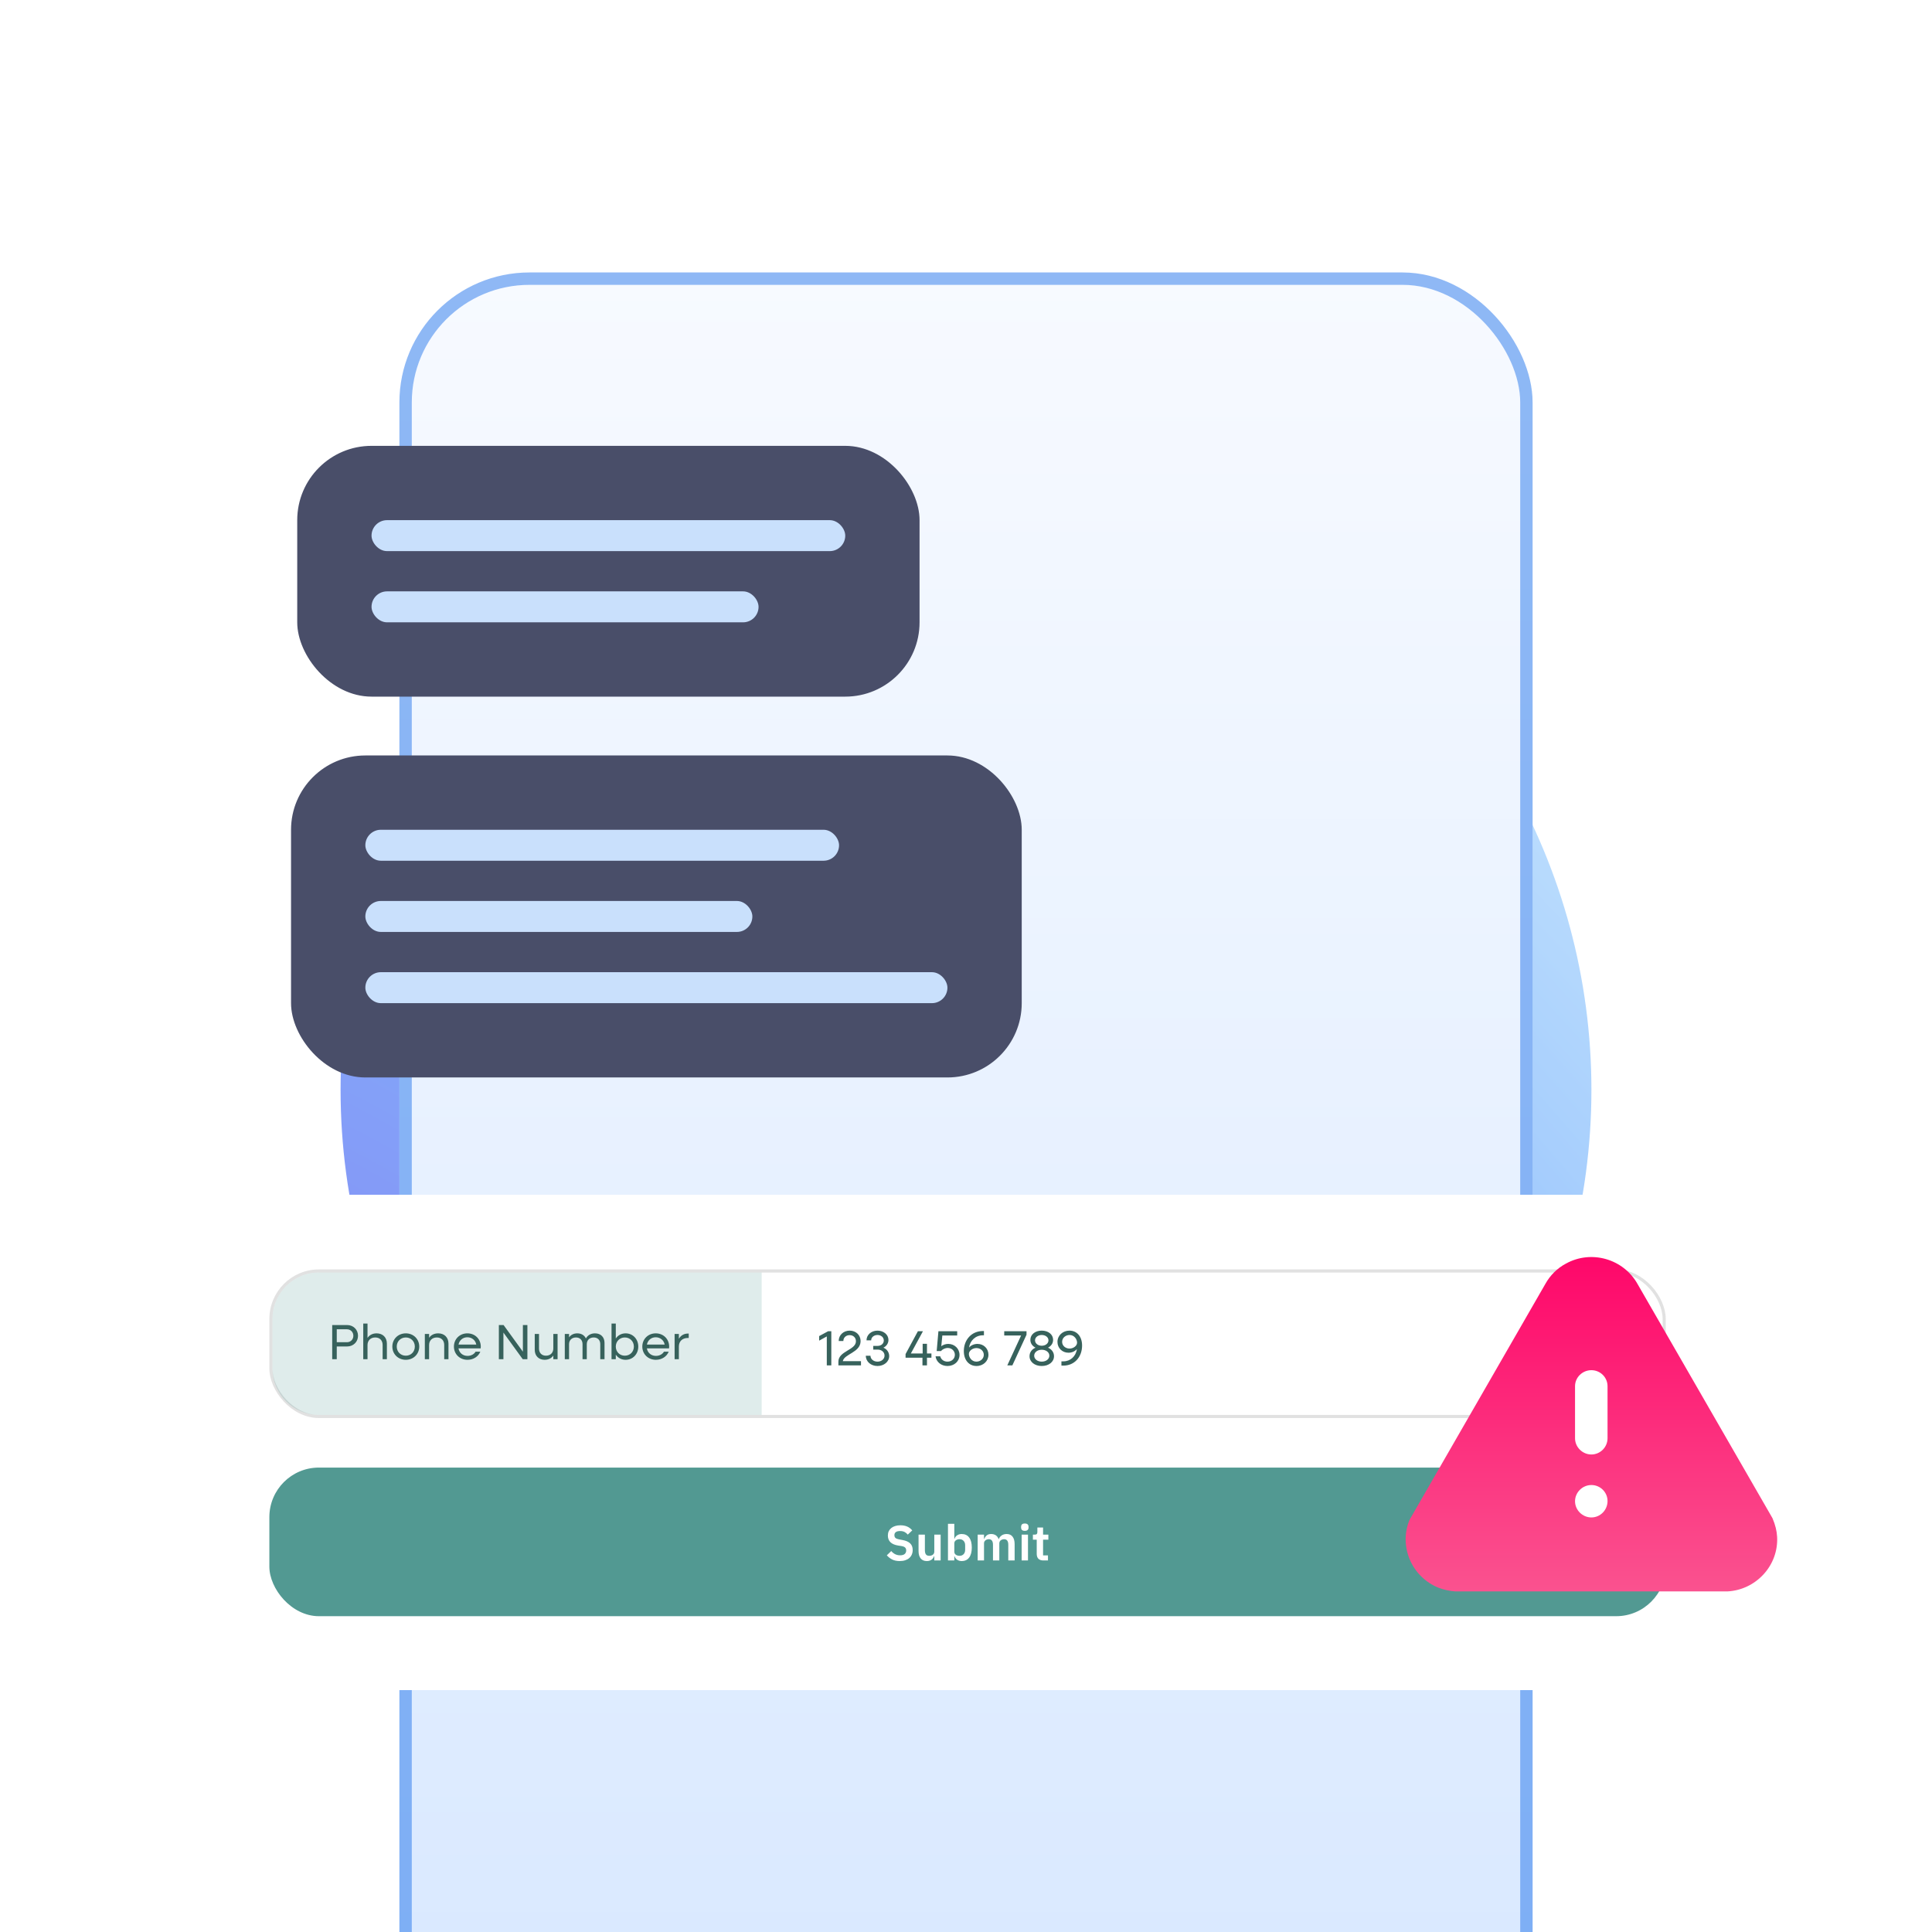
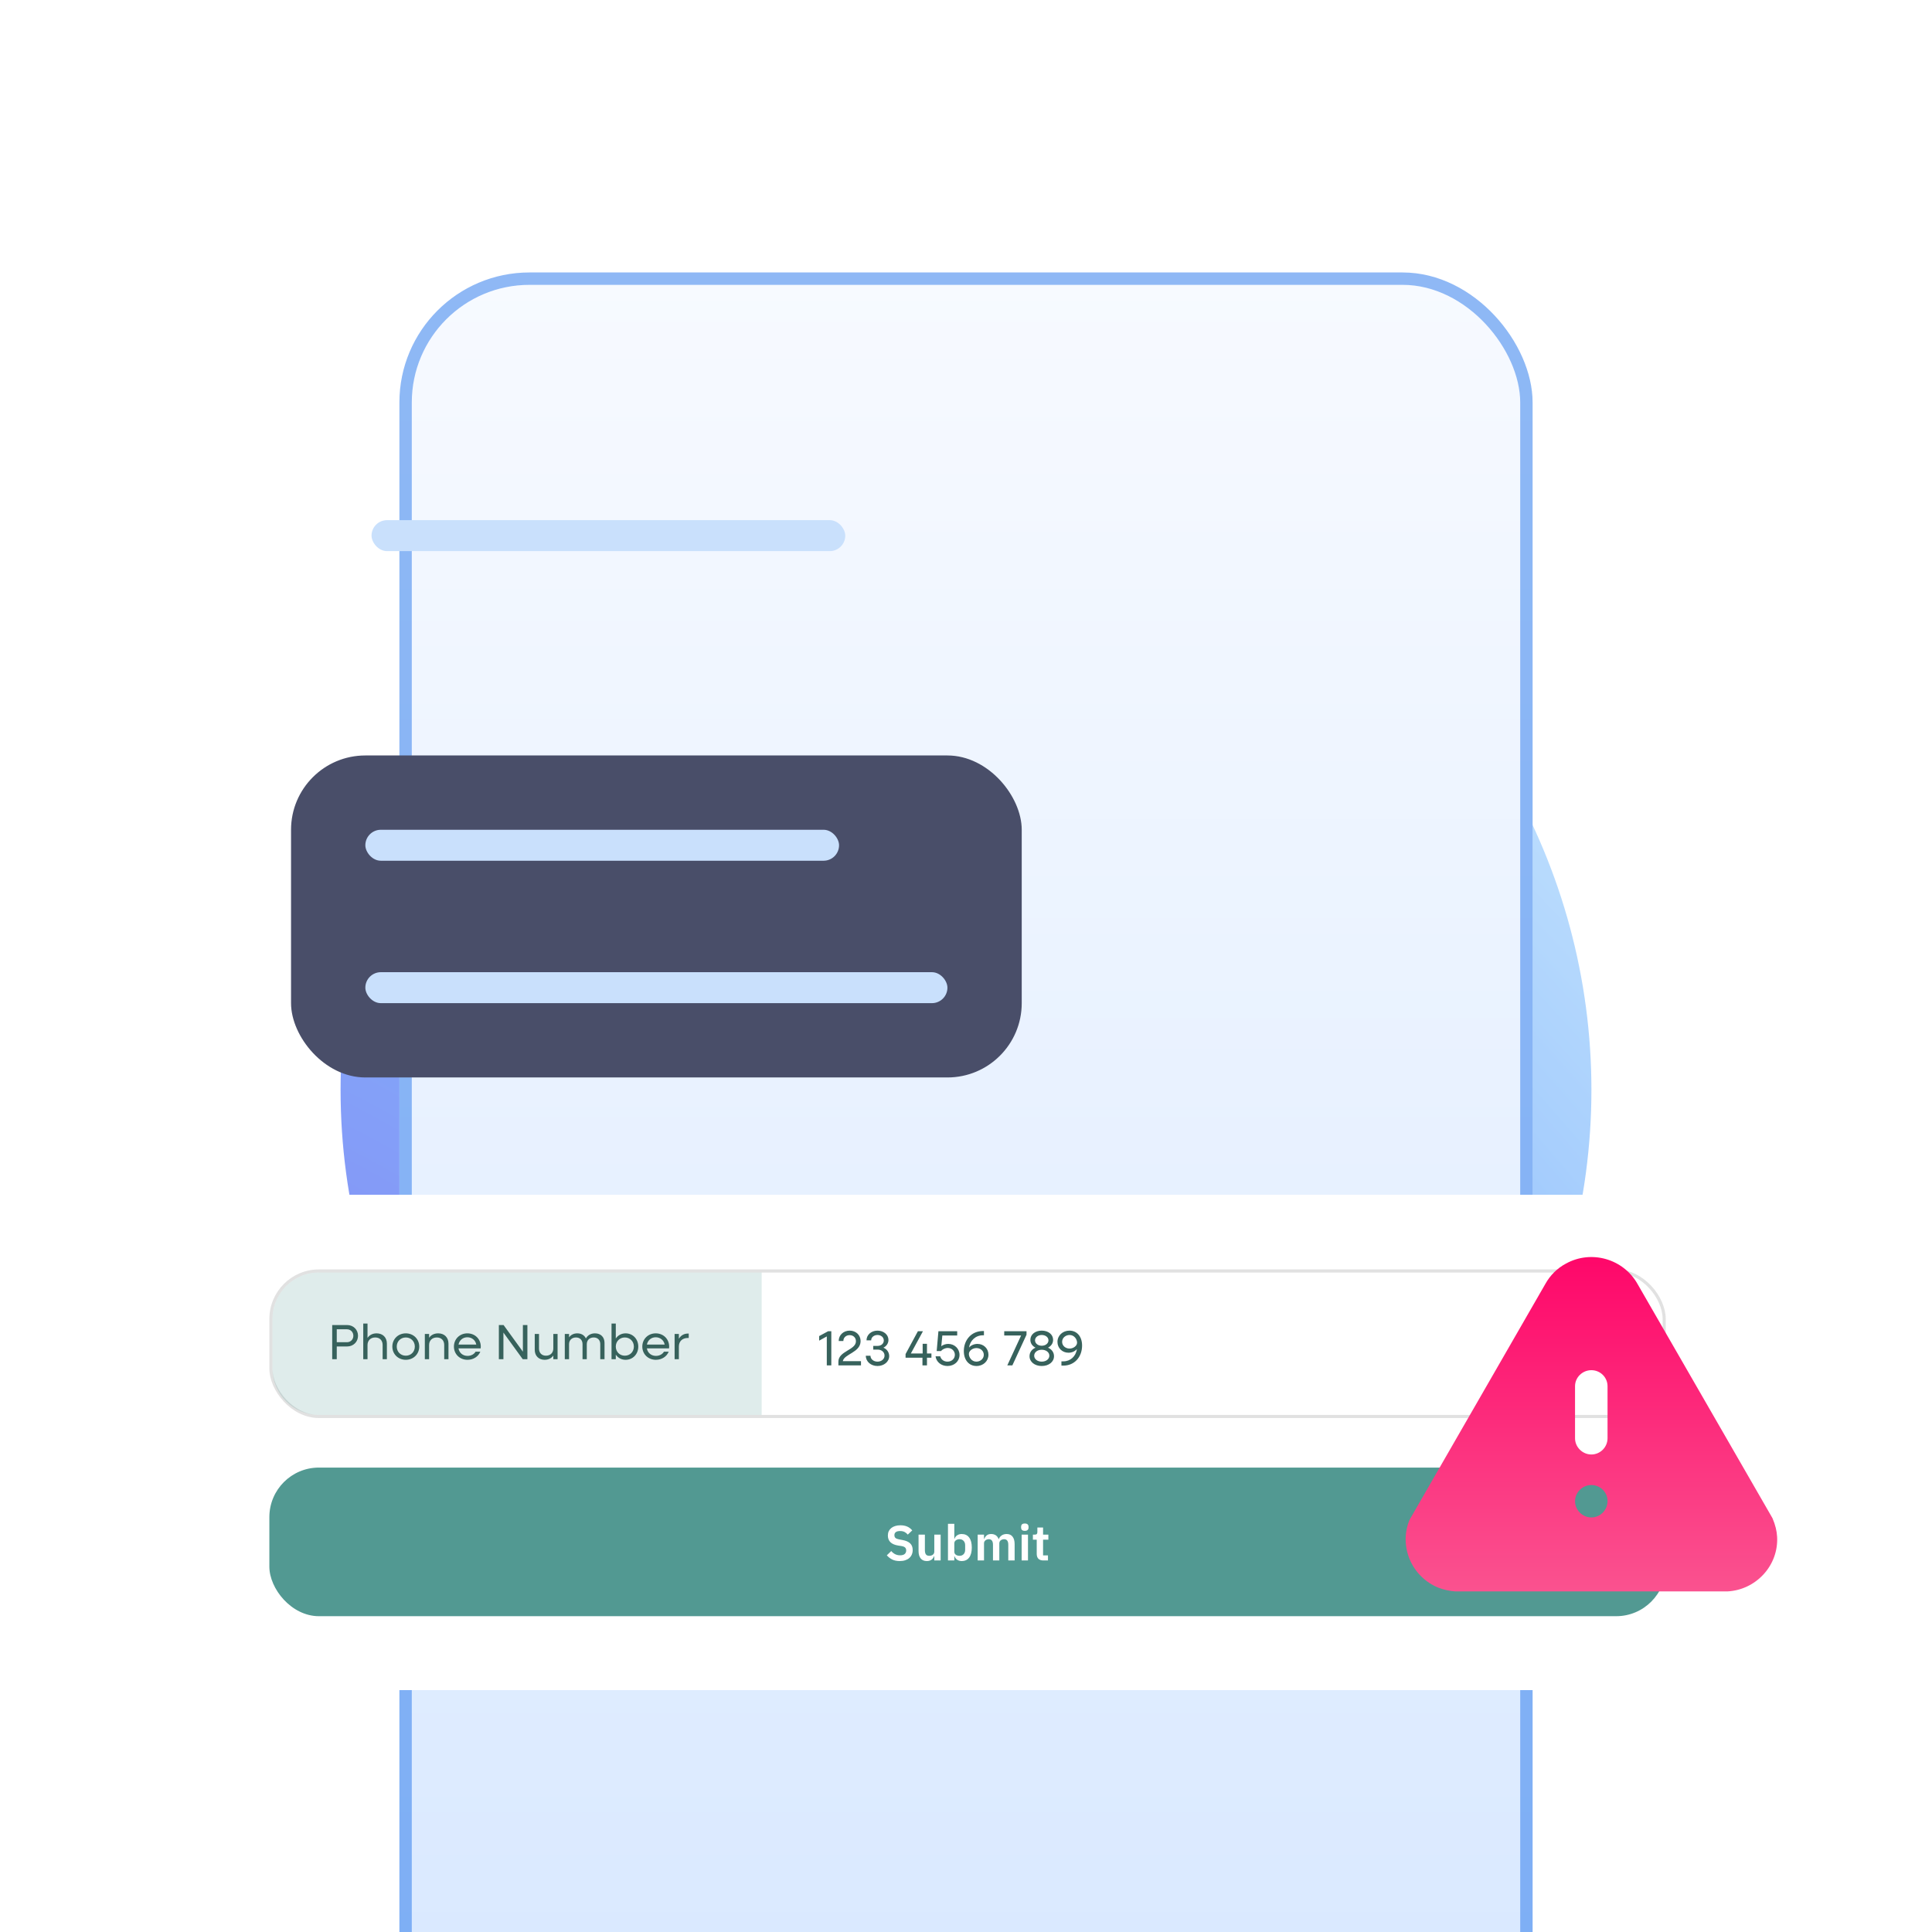
<svg xmlns="http://www.w3.org/2000/svg" width="624" height="624" viewBox="0 0 624 624" fill="none">
  <g clip-path="url(#clip0_4624_17847)">
    <g opacity="0.61" filter="url(#filter0_f_4624_17847)">
      <circle cx="312" cy="352" r="202" fill="url(#paint0_radial_4624_17847)" />
    </g>
    <rect x="129" y="88" width="366" height="686" rx="42" fill="url(#paint1_linear_4624_17847)" />
    <rect x="131" y="90" width="362" height="682" rx="40" stroke="#0B64E9" stroke-opacity="0.44" stroke-width="4" />
    <g filter="url(#filter1_d_4624_17847)">
      <rect x="63" y="367" width="499" height="160" rx="24" fill="white" shape-rendering="crispEdges" />
      <rect x="87" y="455" width="451" height="48" rx="16" fill="#529992" />
      <path d="M290.589 485.192C289.629 485.192 288.813 485.021 288.141 484.68C287.479 484.339 286.909 483.891 286.429 483.336L287.853 481.96C288.237 482.408 288.663 482.749 289.133 482.984C289.613 483.219 290.141 483.336 290.717 483.336C291.367 483.336 291.858 483.197 292.189 482.92C292.519 482.632 292.685 482.248 292.685 481.768C292.685 481.395 292.578 481.091 292.365 480.856C292.151 480.621 291.751 480.451 291.165 480.344L290.109 480.184C287.879 479.832 286.765 478.749 286.765 476.936C286.765 476.435 286.855 475.981 287.037 475.576C287.229 475.171 287.501 474.824 287.853 474.536C288.205 474.248 288.626 474.029 289.117 473.88C289.618 473.72 290.183 473.64 290.813 473.64C291.655 473.64 292.391 473.779 293.021 474.056C293.65 474.333 294.189 474.744 294.637 475.288L293.197 476.648C292.919 476.307 292.583 476.029 292.189 475.816C291.794 475.603 291.298 475.496 290.701 475.496C290.093 475.496 289.634 475.613 289.325 475.848C289.026 476.072 288.877 476.392 288.877 476.808C288.877 477.235 288.999 477.549 289.245 477.752C289.49 477.955 289.885 478.104 290.429 478.2L291.469 478.392C292.599 478.595 293.431 478.957 293.965 479.48C294.509 479.992 294.781 480.712 294.781 481.64C294.781 482.173 294.685 482.659 294.493 483.096C294.311 483.523 294.039 483.896 293.677 484.216C293.325 484.525 292.887 484.765 292.365 484.936C291.853 485.107 291.261 485.192 290.589 485.192ZM301.762 483.608H301.682C301.607 483.821 301.506 484.024 301.378 484.216C301.261 484.397 301.106 484.563 300.914 484.712C300.733 484.861 300.509 484.979 300.242 485.064C299.986 485.149 299.687 485.192 299.346 485.192C298.482 485.192 297.821 484.909 297.362 484.344C296.903 483.779 296.674 482.973 296.674 481.928V476.648H298.722V481.72C298.722 482.296 298.834 482.739 299.058 483.048C299.282 483.347 299.639 483.496 300.13 483.496C300.333 483.496 300.53 483.469 300.722 483.416C300.925 483.363 301.101 483.283 301.25 483.176C301.399 483.059 301.522 482.92 301.618 482.76C301.714 482.589 301.762 482.392 301.762 482.168V476.648H303.81V485H301.762V483.608ZM306.176 473.16H308.224V478.024H308.288C308.438 477.544 308.72 477.165 309.136 476.888C309.552 476.6 310.038 476.456 310.592 476.456C311.659 476.456 312.47 476.835 313.024 477.592C313.59 478.339 313.872 479.411 313.872 480.808C313.872 482.216 313.59 483.299 313.024 484.056C312.47 484.813 311.659 485.192 310.592 485.192C310.038 485.192 309.552 485.048 309.136 484.76C308.731 484.472 308.448 484.088 308.288 483.608H308.224V485H306.176V473.16ZM309.936 483.496C310.47 483.496 310.902 483.32 311.232 482.968C311.563 482.616 311.728 482.141 311.728 481.544V480.104C311.728 479.507 311.563 479.032 311.232 478.68C310.902 478.317 310.47 478.136 309.936 478.136C309.446 478.136 309.035 478.259 308.704 478.504C308.384 478.749 308.224 479.075 308.224 479.48V482.136C308.224 482.573 308.384 482.909 308.704 483.144C309.035 483.379 309.446 483.496 309.936 483.496ZM315.77 485V476.648H317.818V478.04H317.898C318.058 477.603 318.314 477.229 318.666 476.92C319.018 476.611 319.509 476.456 320.138 476.456C320.714 476.456 321.21 476.595 321.626 476.872C322.042 477.149 322.351 477.571 322.554 478.136H322.586C322.735 477.667 323.029 477.272 323.466 476.952C323.914 476.621 324.474 476.456 325.146 476.456C325.967 476.456 326.597 476.739 327.034 477.304C327.482 477.869 327.706 478.675 327.706 479.72V485H325.658V479.928C325.658 478.733 325.21 478.136 324.314 478.136C324.111 478.136 323.914 478.168 323.722 478.232C323.541 478.285 323.375 478.371 323.226 478.488C323.087 478.595 322.975 478.733 322.89 478.904C322.805 479.064 322.762 479.256 322.762 479.48V485H320.714V479.928C320.714 478.733 320.266 478.136 319.37 478.136C319.178 478.136 318.986 478.168 318.794 478.232C318.613 478.285 318.447 478.371 318.298 478.488C318.159 478.595 318.042 478.733 317.946 478.904C317.861 479.064 317.818 479.256 317.818 479.48V485H315.77ZM330.997 475.432C330.57 475.432 330.261 475.336 330.069 475.144C329.888 474.952 329.797 474.707 329.797 474.408V474.088C329.797 473.789 329.888 473.544 330.069 473.352C330.261 473.16 330.57 473.064 330.997 473.064C331.413 473.064 331.717 473.16 331.909 473.352C332.101 473.544 332.197 473.789 332.197 474.088V474.408C332.197 474.707 332.101 474.952 331.909 475.144C331.717 475.336 331.413 475.432 330.997 475.432ZM329.973 476.648H332.021V485H329.973V476.648ZM337.003 485C336.299 485 335.76 484.819 335.387 484.456C335.024 484.083 334.843 483.555 334.843 482.872V478.28H333.611V476.648H334.251C334.56 476.648 334.768 476.579 334.875 476.44C334.992 476.291 335.051 476.072 335.051 475.784V474.36H336.891V476.648H338.603V478.28H336.891V483.368H338.475V485H337.003Z" fill="white" />
      <rect x="87.5" y="391.5" width="450" height="47" rx="15.5" fill="white" stroke="#E1E1E1" />
      <path d="M88 407C88 398.716 94.716 392 103 392H246V438H103C94.716 438 88 431.284 88 423V407Z" fill="#529992" fill-opacity="0.18" />
      <path d="M107.296 420V408.96H112.096C114.112 408.96 115.632 410.448 115.632 412.432C115.632 414.4 114.112 415.888 112.096 415.888H108.768V420H107.296ZM112.064 410.336H108.768V414.512H112.064C113.232 414.512 114.128 413.632 114.128 412.432C114.128 411.232 113.232 410.336 112.064 410.336ZM117.325 420V408.48H118.701V413.12C119.341 412.176 120.365 411.648 121.645 411.648C123.629 411.648 124.957 412.96 124.957 414.96V420H123.581V415.392C123.581 413.936 122.653 412.976 121.197 412.976C119.693 412.976 118.701 413.952 118.701 415.424V420H117.325ZM131.07 420.192C128.59 420.192 126.718 418.352 126.718 415.92C126.718 413.488 128.59 411.648 131.07 411.648C133.534 411.648 135.406 413.488 135.406 415.92C135.406 418.352 133.534 420.192 131.07 420.192ZM131.07 418.864C132.734 418.864 133.982 417.6 133.982 415.92C133.982 414.24 132.734 412.976 131.07 412.976C129.39 412.976 128.142 414.24 128.142 415.92C128.142 417.6 129.39 418.864 131.07 418.864ZM137.215 420V411.84H138.591V413.072C139.231 412.16 140.255 411.648 141.535 411.648C143.519 411.648 144.847 412.96 144.847 414.96V420H143.471V415.392C143.471 413.936 142.543 412.976 141.087 412.976C139.583 412.976 138.591 413.952 138.591 415.424V420H137.215ZM150.993 420.192C148.481 420.192 146.609 418.352 146.609 415.92C146.609 413.488 148.481 411.648 150.945 411.648C153.425 411.648 155.281 413.488 155.281 415.92C155.281 416.112 155.265 416.32 155.249 416.496H148.081C148.321 417.936 149.473 418.928 151.009 418.928C152.145 418.928 153.137 418.384 153.601 417.568H155.137C154.497 419.136 152.913 420.192 150.993 420.192ZM150.945 412.912C149.489 412.912 148.369 413.872 148.097 415.264H153.825C153.585 413.904 152.433 412.912 150.945 412.912ZM161.124 420V408.96H162.644L168.884 417.568V408.96H170.34V420H168.836L162.596 411.392V420H161.124ZM175.896 420.192C173.992 420.192 172.712 418.912 172.712 416.976V411.84H174.088V416.576C174.088 417.952 174.968 418.864 176.328 418.864C177.752 418.864 178.712 417.936 178.712 416.544V411.84H180.088V420H178.712V418.816C178.088 419.696 177.128 420.192 175.896 420.192ZM182.418 420V411.84H183.794V412.944C184.386 412.112 185.314 411.648 186.466 411.648C187.762 411.648 188.77 412.272 189.234 413.296C189.826 412.24 190.85 411.648 192.194 411.648C194.034 411.648 195.25 412.864 195.25 414.736V420H193.874V415.12C193.874 413.824 193.042 412.976 191.762 412.976C190.418 412.976 189.522 413.84 189.522 415.152V420H188.146V415.12C188.146 413.824 187.314 412.976 186.034 412.976C184.69 412.976 183.794 413.84 183.794 415.152V420H182.418ZM197.513 420V408.48H198.889V413.312C199.577 412.288 200.697 411.648 202.057 411.648C204.392 411.648 206.153 413.488 206.153 415.92C206.153 418.352 204.392 420.192 202.057 420.192C200.697 420.192 199.577 419.552 198.889 418.528V420H197.513ZM201.801 418.864C203.481 418.864 204.729 417.6 204.729 415.92C204.729 414.24 203.481 412.976 201.801 412.976C200.137 412.976 198.889 414.24 198.889 415.92C198.889 417.6 200.137 418.864 201.801 418.864ZM211.837 420.192C209.325 420.192 207.453 418.352 207.453 415.92C207.453 413.488 209.325 411.648 211.789 411.648C214.269 411.648 216.125 413.488 216.125 415.92C216.125 416.112 216.109 416.32 216.093 416.496H208.924C209.164 417.936 210.317 418.928 211.853 418.928C212.989 418.928 213.981 418.384 214.445 417.568H215.981C215.341 419.136 213.757 420.192 211.837 420.192ZM211.789 412.912C210.333 412.912 209.213 413.872 208.941 415.264H214.669C214.429 413.904 213.277 412.912 211.789 412.912ZM217.887 420V411.84H219.263V413.392C219.887 412.336 220.911 411.712 222.191 411.712H222.447V413.136H222.191C220.367 413.136 219.263 414.224 219.263 415.904V420H217.887Z" fill="#37625C" />
      <path d="M267.04 422V412.64L264.576 414V412.528L267.472 410.96H268.496V422H267.04ZM270.787 422V420.784C270.787 417.344 276.451 417.056 276.451 414.208C276.451 413.008 275.571 412.224 274.419 412.224C273.251 412.224 272.387 413.008 272.387 414.128H270.883C270.883 412.192 272.419 410.768 274.435 410.768C276.419 410.768 277.955 412.176 277.955 414.144C277.955 417.84 272.659 418.288 272.211 420.624H278.083V422H270.787ZM283.418 422.192C281.274 422.192 279.642 420.768 279.642 418.88H281.146C281.146 419.968 282.154 420.784 283.418 420.784C284.666 420.784 285.69 419.984 285.69 418.832C285.69 417.728 284.762 416.896 283.482 416.896H282.042V415.696H283.482C284.602 415.696 285.45 414.96 285.45 413.952C285.45 412.896 284.538 412.176 283.418 412.176C282.282 412.176 281.37 412.912 281.37 413.904H279.866C279.866 412.128 281.402 410.768 283.418 410.768C285.402 410.768 286.954 412.08 286.954 413.776C286.954 414.88 286.298 415.808 285.322 416.272C286.458 416.736 287.194 417.792 287.194 418.992C287.194 420.8 285.514 422.192 283.418 422.192ZM292.481 419.52V418.336L296.465 410.96H298.097L294.193 418.144H298.001V415.024H299.393V418.144H300.833V419.52H299.393V422H297.937V419.52H292.481ZM306.02 422.192C303.988 422.192 302.404 420.88 302.164 419.072H303.684C303.924 420.08 304.852 420.784 306.02 420.784C307.38 420.784 308.404 419.84 308.404 418.576C308.404 417.328 307.412 416.368 306.116 416.368C305.252 416.368 304.372 416.8 303.956 417.36H302.532L303.092 410.96H309.156V412.336H304.356L304.02 415.808C304.532 415.376 305.396 415.056 306.26 415.056C308.292 415.056 309.908 416.592 309.908 418.608C309.908 420.656 308.228 422.192 306.02 422.192ZM315.395 422.192C313.027 422.192 311.299 420.352 311.299 417.376C311.299 413.808 313.731 410.896 317.475 410.896H317.795V412.272H317.475C315.043 412.272 313.299 414.032 312.979 416.24C313.571 415.52 314.611 415.056 315.699 415.056C317.715 415.056 319.251 416.56 319.251 418.544C319.251 420.624 317.571 422.192 315.395 422.192ZM315.347 420.784C316.643 420.784 317.747 419.856 317.747 418.576C317.747 417.312 316.675 416.4 315.363 416.4C314.099 416.4 312.931 417.296 312.931 418.304C312.931 419.344 313.795 420.784 315.347 420.784ZM325.337 422L329.801 412.336H324.345V410.96H331.545V412.096L326.969 422H325.337ZM336.455 422.192C334.183 422.192 332.519 420.864 332.519 419.024C332.519 417.776 333.271 416.784 334.455 416.272C333.431 415.76 332.791 414.864 332.791 413.744C332.791 412 334.359 410.768 336.455 410.768C338.583 410.768 340.135 412 340.135 413.744C340.135 414.864 339.495 415.76 338.487 416.272C339.671 416.784 340.423 417.776 340.423 419.024C340.423 420.864 338.759 422.192 336.455 422.192ZM336.455 415.648C337.687 415.648 338.631 414.896 338.631 413.904C338.631 412.912 337.687 412.176 336.455 412.176C335.255 412.176 334.295 412.912 334.295 413.904C334.295 414.896 335.255 415.648 336.455 415.648ZM336.455 420.784C337.863 420.784 338.919 419.968 338.919 418.864C338.919 417.76 337.863 416.944 336.455 416.944C335.079 416.944 334.023 417.76 334.023 418.864C334.023 419.968 335.079 420.784 336.455 420.784ZM343.461 422.064H342.821V420.688H343.461C345.685 420.688 347.509 419.088 347.813 416.72C347.221 417.44 346.197 417.904 345.109 417.904C343.077 417.904 341.541 416.4 341.541 414.416C341.541 412.336 343.237 410.768 345.413 410.768C347.781 410.768 349.493 412.608 349.493 415.584C349.493 419.328 346.997 422.064 343.461 422.064ZM345.445 416.56C346.709 416.56 347.877 415.664 347.877 414.656C347.877 413.616 347.013 412.176 345.461 412.176C344.165 412.176 343.045 413.104 343.045 414.384C343.045 415.648 344.133 416.56 345.445 416.56Z" fill="#37625C" />
    </g>
    <rect x="94" y="244" width="236" height="104" rx="24" fill="#494E69" />
    <rect x="118" y="268" width="153" height="10" rx="5" fill="#C9E0FC" />
-     <rect x="118" y="291" width="125" height="10" rx="5" fill="#C9E0FC" />
    <rect x="118" y="314" width="188" height="10" rx="5" fill="#C9E0FC" />
-     <rect x="96" y="144" width="201" height="81" rx="24" fill="#494E69" />
    <rect x="120" y="168" width="153" height="10" rx="5" fill="#C9E0FC" />
-     <rect x="120" y="191" width="125" height="10" rx="5" fill="#C9E0FC" />
    <g filter="url(#filter2_dddd_4624_17847)">
-       <rect x="502" y="326" width="27" height="72" fill="white" />
      <path d="M505.767 309.119C513.926 304.594 524.304 307.567 528.864 315.653L572.476 391.343C573.436 393.603 573.856 395.44 573.976 397.348C574.216 401.807 572.656 406.141 569.597 409.477C566.537 412.8 562.398 414.762 557.899 415H470.073C468.214 414.887 466.354 414.465 464.614 413.811C455.916 410.303 451.717 400.434 455.256 391.878L499.169 315.599C500.668 312.918 502.948 310.605 505.767 309.119ZM513.986 380.636C511.107 380.636 508.707 383.014 508.707 385.874C508.707 388.721 511.107 391.105 513.986 391.105C516.866 391.105 519.205 388.721 519.205 385.808C519.205 382.96 516.866 380.636 513.986 380.636ZM513.986 343.542C511.107 343.542 508.707 345.855 508.707 348.715V365.534C508.707 368.388 511.107 370.772 513.986 370.772C516.866 370.772 519.205 368.388 519.205 365.534V348.715C519.205 345.855 516.866 343.542 513.986 343.542Z" fill="url(#paint2_linear_4624_17847)" />
    </g>
  </g>
  <defs>
    <filter id="filter0_f_4624_17847" x="-19.1" y="20.9" width="662.2" height="662.2" filterUnits="userSpaceOnUse" color-interpolation-filters="sRGB">
      <feFlood flood-opacity="0" result="BackgroundImageFix" />
      <feBlend mode="normal" in="SourceGraphic" in2="BackgroundImageFix" result="shape" />
      <feGaussianBlur stdDeviation="64.55" result="effect1_foregroundBlur_4624_17847" />
    </filter>
    <filter id="filter1_d_4624_17847" x="33.1" y="356.1" width="558.8" height="219.8" filterUnits="userSpaceOnUse" color-interpolation-filters="sRGB">
      <feFlood flood-opacity="0" result="BackgroundImageFix" />
      <feColorMatrix in="SourceAlpha" type="matrix" values="0 0 0 0 0 0 0 0 0 0 0 0 0 0 0 0 0 0 127 0" result="hardAlpha" />
      <feOffset dy="19" />
      <feGaussianBlur stdDeviation="14.95" />
      <feComposite in2="hardAlpha" operator="out" />
      <feColorMatrix type="matrix" values="0 0 0 0 0.468 0 0 0 0 0.636 0 0 0 0 0.888 0 0 0 0.39 0" />
      <feBlend mode="normal" in2="BackgroundImageFix" result="effect1_dropShadow_4624_17847" />
      <feBlend mode="normal" in="SourceGraphic" in2="effect1_dropShadow_4624_17847" result="shape" />
    </filter>
    <filter id="filter2_dddd_4624_17847" x="433" y="303" width="162" height="186" filterUnits="userSpaceOnUse" color-interpolation-filters="sRGB">
      <feFlood flood-opacity="0" result="BackgroundImageFix" />
      <feColorMatrix in="SourceAlpha" type="matrix" values="0 0 0 0 0 0 0 0 0 0 0 0 0 0 0 0 0 0 127 0" result="hardAlpha" />
      <feOffset dy="3" />
      <feGaussianBlur stdDeviation="3.5" />
      <feColorMatrix type="matrix" values="0 0 0 0 0 0 0 0 0 0 0 0 0 0 0 0 0 0 0.1 0" />
      <feBlend mode="normal" in2="BackgroundImageFix" result="effect1_dropShadow_4624_17847" />
      <feColorMatrix in="SourceAlpha" type="matrix" values="0 0 0 0 0 0 0 0 0 0 0 0 0 0 0 0 0 0 127 0" result="hardAlpha" />
      <feOffset dy="13" />
      <feGaussianBlur stdDeviation="6.5" />
      <feColorMatrix type="matrix" values="0 0 0 0 0 0 0 0 0 0 0 0 0 0 0 0 0 0 0.09 0" />
      <feBlend mode="normal" in2="effect1_dropShadow_4624_17847" result="effect2_dropShadow_4624_17847" />
      <feColorMatrix in="SourceAlpha" type="matrix" values="0 0 0 0 0 0 0 0 0 0 0 0 0 0 0 0 0 0 127 0" result="hardAlpha" />
      <feOffset dy="30" />
      <feGaussianBlur stdDeviation="9" />
      <feColorMatrix type="matrix" values="0 0 0 0 0 0 0 0 0 0 0 0 0 0 0 0 0 0 0.05 0" />
      <feBlend mode="normal" in2="effect2_dropShadow_4624_17847" result="effect3_dropShadow_4624_17847" />
      <feColorMatrix in="SourceAlpha" type="matrix" values="0 0 0 0 0 0 0 0 0 0 0 0 0 0 0 0 0 0 127 0" result="hardAlpha" />
      <feOffset dy="53" />
      <feGaussianBlur stdDeviation="10.5" />
      <feColorMatrix type="matrix" values="0 0 0 0 0 0 0 0 0 0 0 0 0 0 0 0 0 0 0.01 0" />
      <feBlend mode="normal" in2="effect3_dropShadow_4624_17847" result="effect4_dropShadow_4624_17847" />
      <feBlend mode="normal" in="SourceGraphic" in2="effect4_dropShadow_4624_17847" result="shape" />
    </filter>
    <radialGradient id="paint0_radial_4624_17847" cx="0" cy="0" r="1" gradientUnits="userSpaceOnUse" gradientTransform="translate(96.08 607.737) rotate(-46.56) scale(630.404 1053.54)">
      <stop stop-color="#391CE9" />
      <stop offset="0.509" stop-color="#3484F8" />
      <stop offset="1" stop-color="#BBE7FF" />
    </radialGradient>
    <linearGradient id="paint1_linear_4624_17847" x1="312" y1="88" x2="312" y2="794.008" gradientUnits="userSpaceOnUse">
      <stop stop-color="#F7FAFF" />
      <stop offset="1" stop-color="#D1E4FF" />
    </linearGradient>
    <linearGradient id="paint2_linear_4624_17847" x1="514.001" y1="296.76" x2="514.001" y2="415" gradientUnits="userSpaceOnUse">
      <stop stop-color="#FF0066" />
      <stop offset="1" stop-color="#FA528F" />
    </linearGradient>
    <clipPath id="clip0_4624_17847">
      <rect width="624" height="624" fill="white" />
    </clipPath>
  </defs>
</svg>